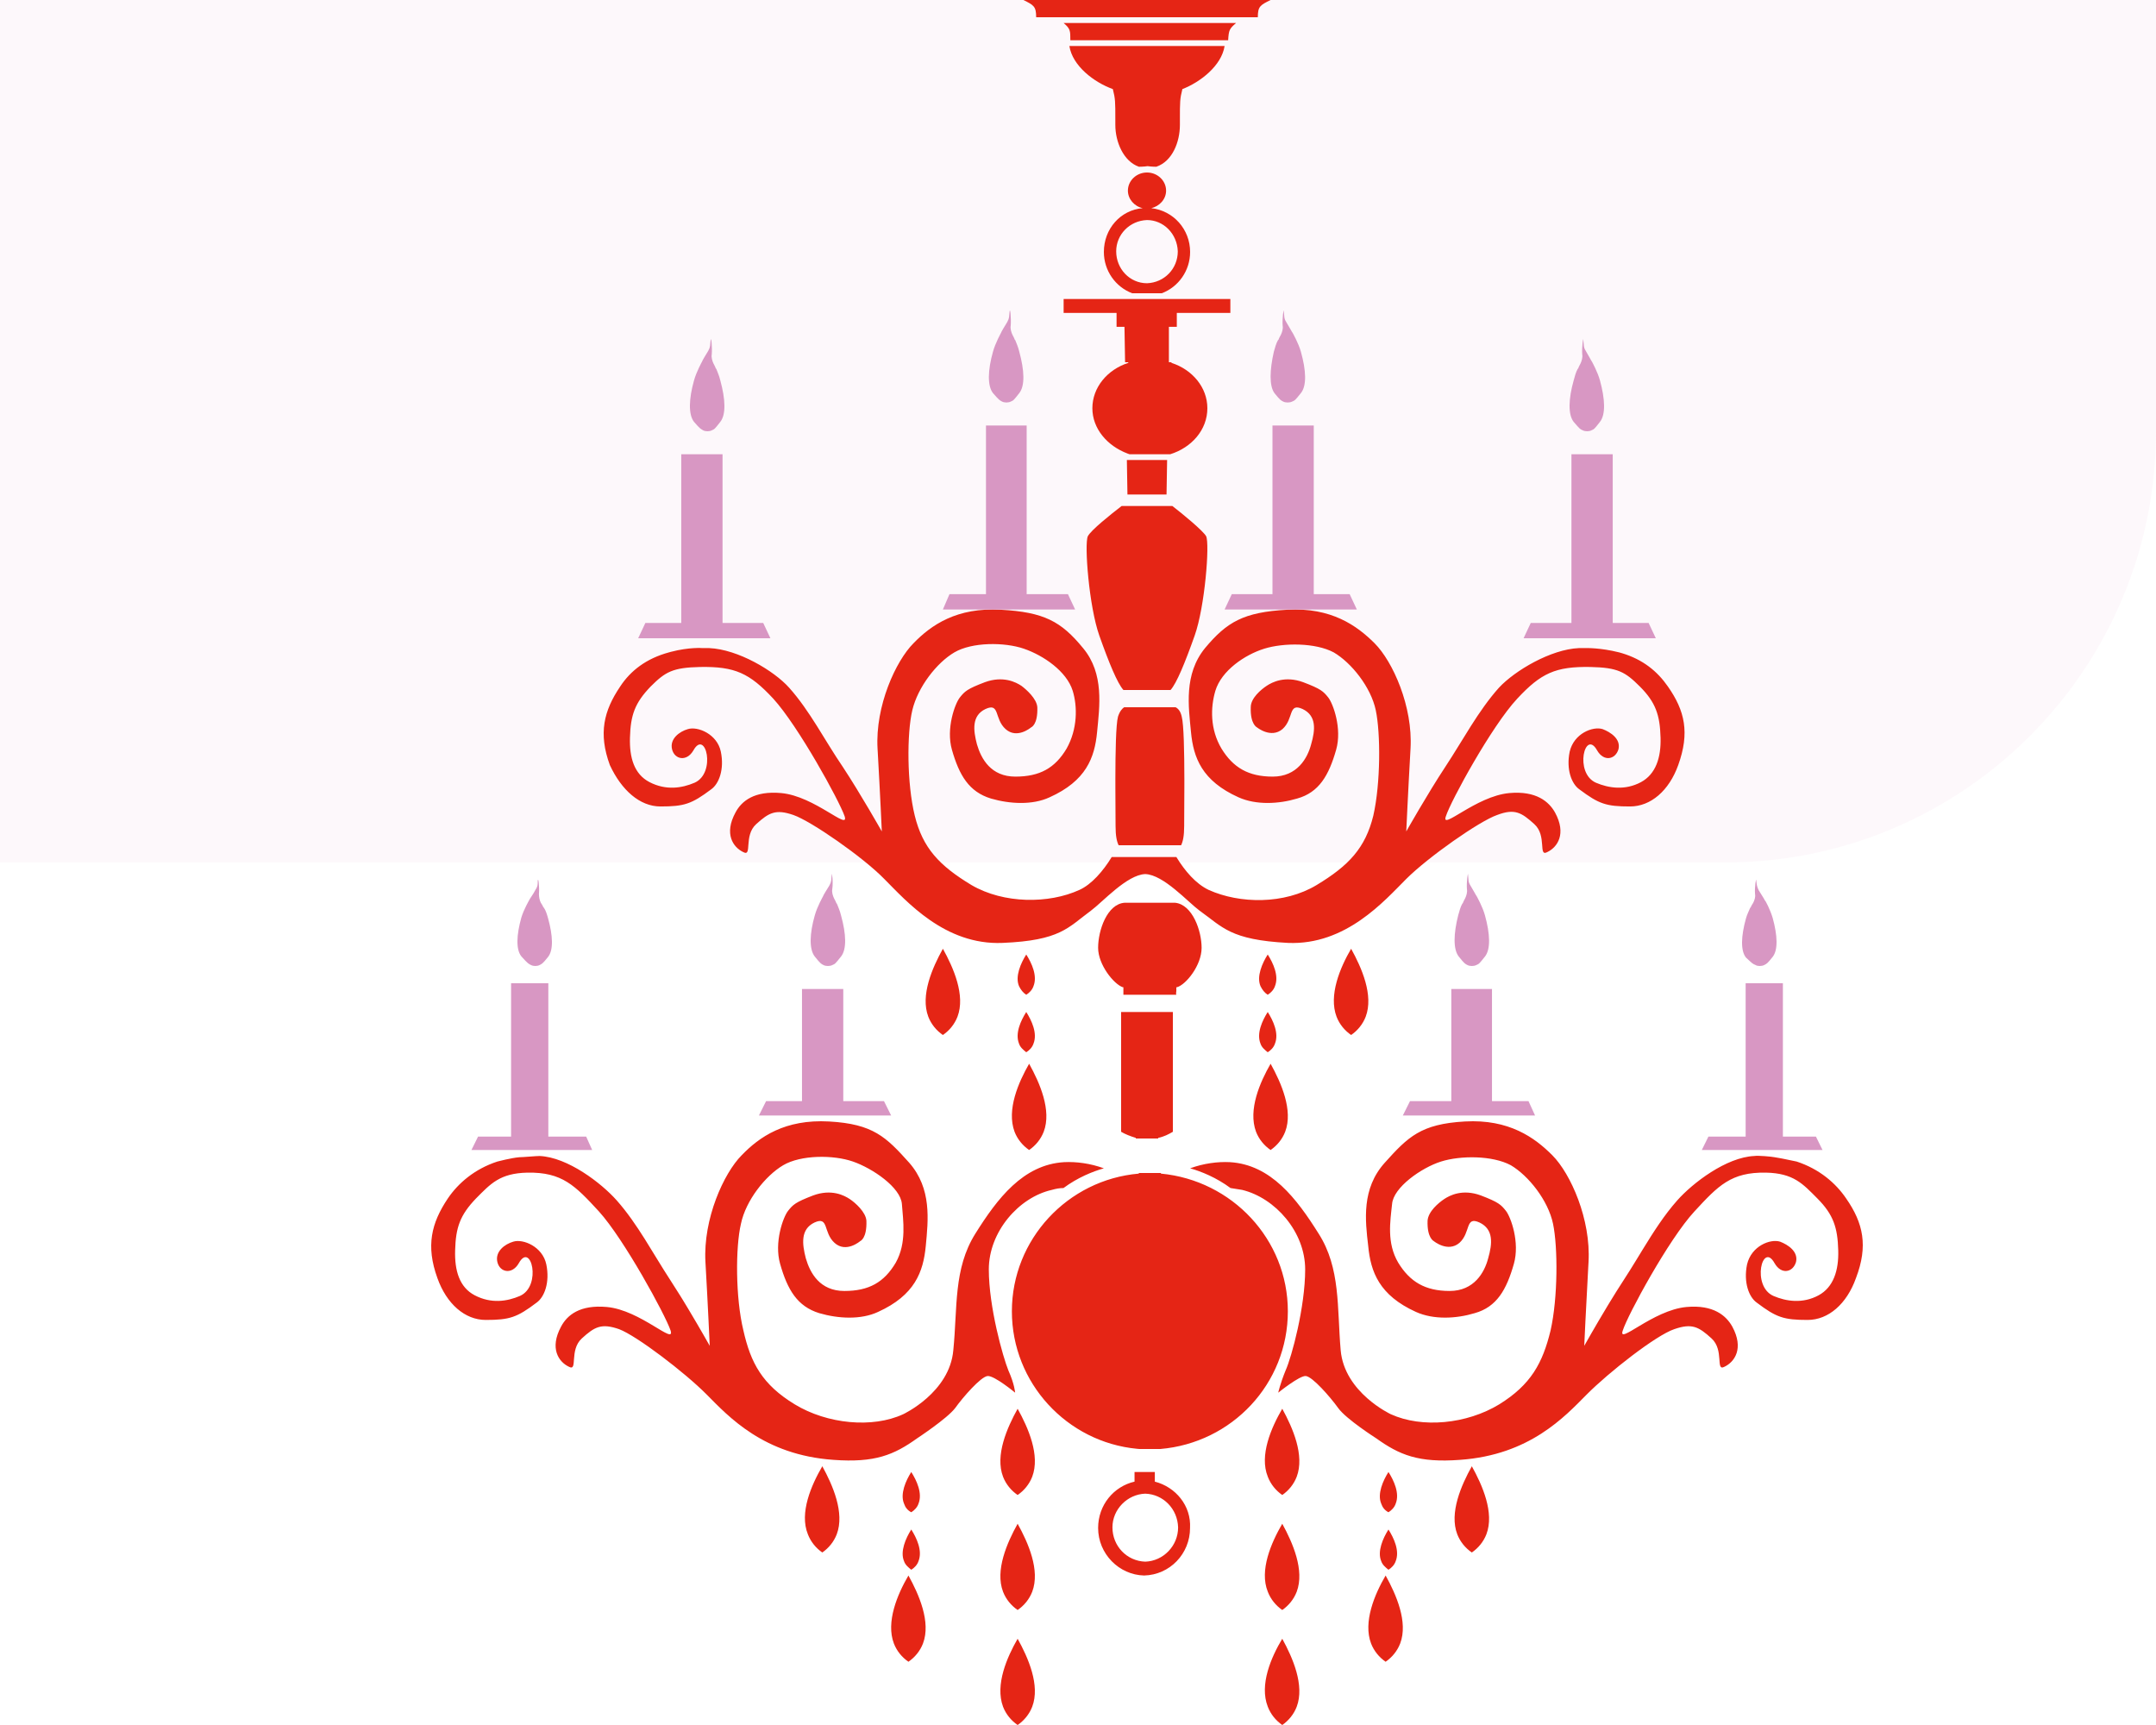
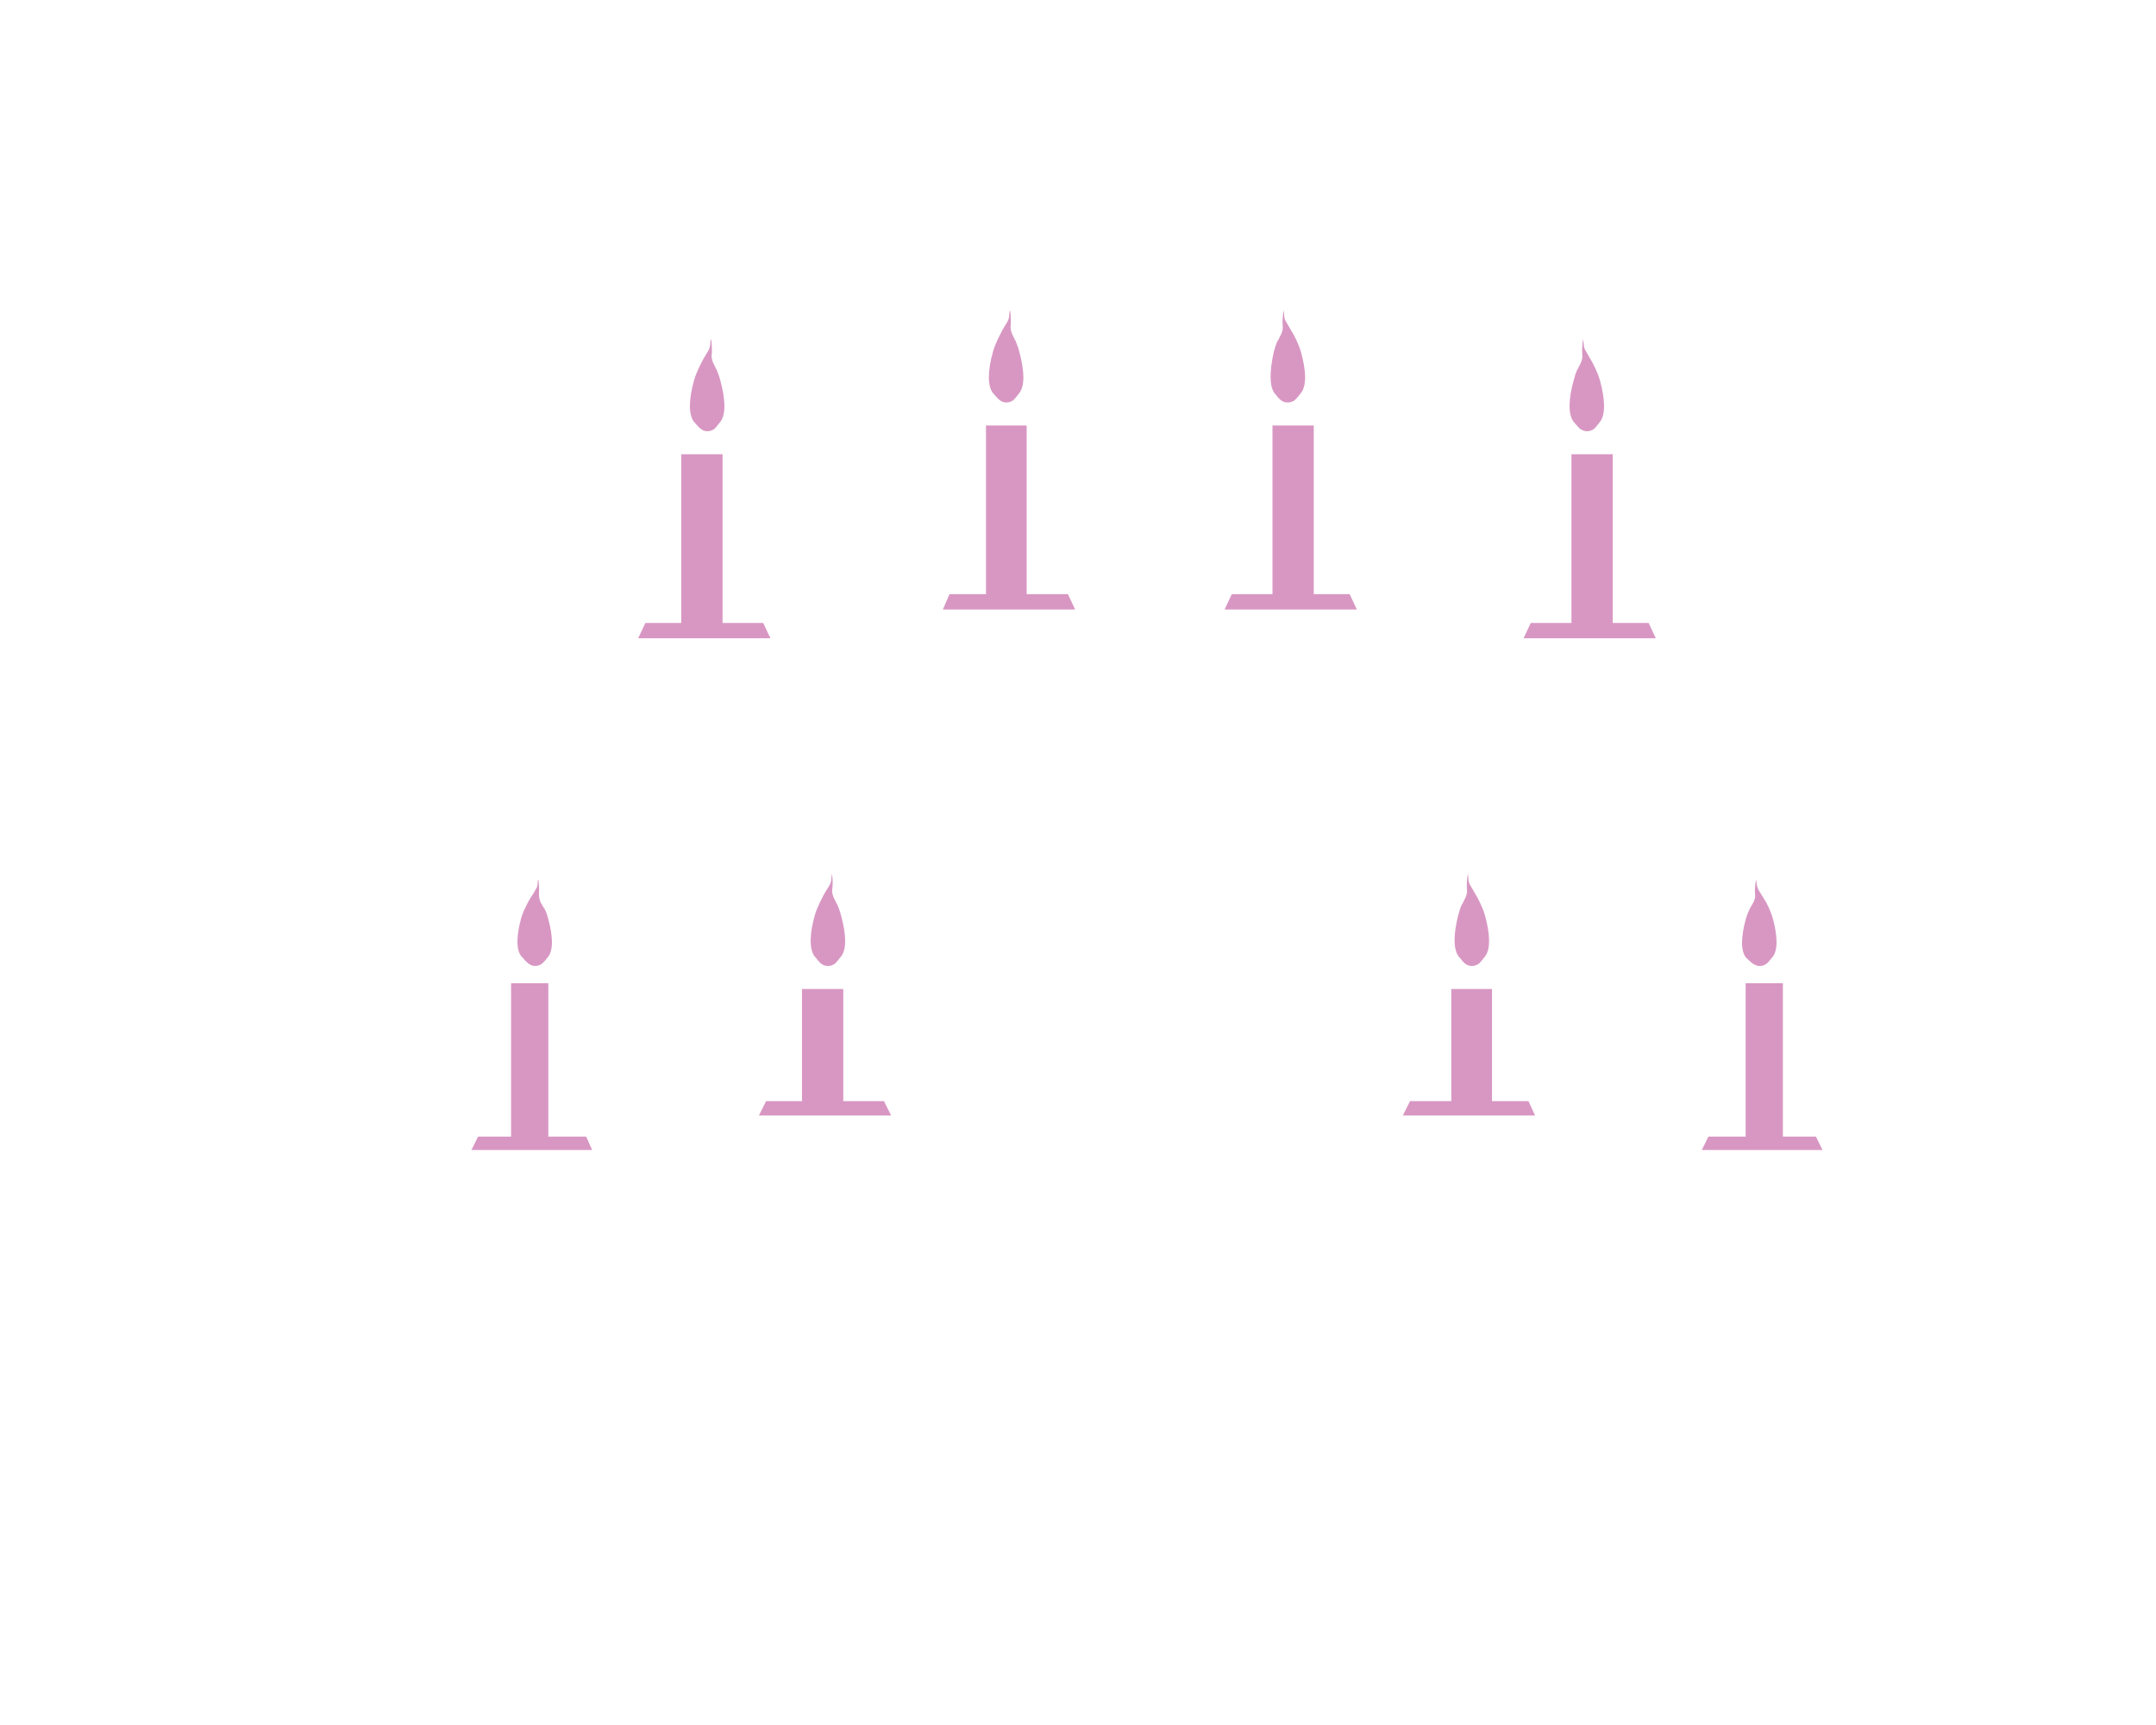
<svg xmlns="http://www.w3.org/2000/svg" width="300px" height="240px" viewBox="0 0 300 240" version="1.1">
  <title>haut-gauche</title>
  <g id="Découvrir" stroke="none" stroke-width="1" fill="none" fill-rule="evenodd">
    <g id="01-SHD-Decouvrir-2-secteurs" transform="translate(0, -780)">
      <g id="haut-gauche" transform="translate(0, 780)">
-         <path d="M300,0 L0,0 L0,120 L240,120 C273.137,120 300,93.137 300,60 L300,0 Z" id="Mask" fill="#D897C3" opacity="0.07" />
-         <path d="M141.6,228 C143.061,230.628 144.766,234.482 143.629,237.46 C143.223,238.511 142.493,239.387 141.6,240 C140.707,239.387 139.977,238.511 139.571,237.46 C138.434,234.394 140.139,230.54 141.6,228 Z M178.422,228 C179.869,230.628 181.559,234.482 180.433,237.46 C180.03,238.511 179.306,239.387 178.422,240 C177.537,239.387 176.813,238.511 176.411,237.46 C175.204,234.394 176.893,230.54 178.422,228 Z M126.405,219.2 C127.863,221.828 129.564,225.682 128.43,228.66 C128.025,229.711 127.296,230.587 126.405,231.2 C125.514,230.587 124.785,229.711 124.38,228.66 C123.246,225.682 124.866,221.828 126.405,219.2 Z M192.805,219.2 C194.263,221.828 195.964,225.682 194.83,228.66 C194.425,229.711 193.696,230.587 192.805,231.2 C191.914,230.587 191.185,229.711 190.78,228.66 C189.646,225.682 191.266,221.828 192.805,219.2 Z M178.422,212 C179.869,214.628 181.559,218.482 180.433,221.46 C180.03,222.511 179.306,223.387 178.422,224 C177.537,223.387 176.813,222.511 176.411,221.46 C175.204,218.482 176.893,214.628 178.422,212 Z M141.6,212 C143.061,214.628 144.766,218.482 143.629,221.46 C143.223,222.511 142.493,223.387 141.6,224 C140.707,223.387 139.977,222.511 139.571,221.46 C138.434,218.482 140.139,214.628 141.6,212 Z M160.691,204.8 L160.691,206.14 C163.598,206.893 165.757,209.488 165.591,212.586 C165.591,216.186 162.767,219.116 159.196,219.2 C155.707,219.116 152.8,216.186 152.8,212.586 C152.8,209.405 154.96,206.809 157.867,206.14 L157.867,204.8 L160.691,204.8 Z M193.2,212.8 C193.953,213.988 194.789,215.77 194.203,217.212 C194.036,217.721 193.618,218.145 193.2,218.4 C192.782,218.061 192.364,217.721 192.197,217.212 C191.611,215.855 192.447,213.988 193.2,212.8 Z M126.8,212.8 C127.553,213.988 128.389,215.77 127.803,217.212 C127.636,217.721 127.218,218.145 126.8,218.4 C126.382,218.061 125.964,217.721 125.797,217.212 C125.211,215.855 126.047,213.988 126.8,212.8 Z M159.362,207.814 C156.87,207.898 154.793,209.991 154.793,212.502 C154.793,215.098 156.787,217.191 159.362,217.274 C161.853,217.191 163.93,215.098 163.93,212.502 C163.847,209.907 161.853,207.898 159.362,207.814 Z M114.422,204 C115.869,206.628 117.559,210.482 116.433,213.46 C116.03,214.511 115.306,215.387 114.422,216 C113.537,215.387 112.813,214.511 112.411,213.46 C111.204,210.482 112.893,206.628 114.422,204 Z M204.8,204 C206.261,206.628 207.966,210.482 206.829,213.46 C206.423,214.511 205.693,215.387 204.8,216 C203.907,215.387 203.177,214.511 202.771,213.46 C201.634,210.482 203.339,206.628 204.8,204 Z M126.8,204.8 C127.553,205.988 128.389,207.77 127.803,209.212 C127.636,209.721 127.218,210.145 126.8,210.4 C126.298,210.145 125.964,209.721 125.797,209.212 C125.211,207.855 126.047,205.988 126.8,204.8 Z M193.2,204.8 C193.953,205.988 194.789,207.77 194.203,209.212 C194.036,209.721 193.618,210.145 193.2,210.4 C192.698,210.145 192.364,209.721 192.197,209.212 C191.611,207.855 192.447,205.988 193.2,204.8 Z M141.6,196 C143.061,198.628 144.766,202.482 143.629,205.46 C143.223,206.511 142.493,207.387 141.6,208 C140.707,207.387 139.977,206.511 139.571,205.46 C138.434,202.482 140.139,198.628 141.6,196 Z M178.422,196 C179.869,198.628 181.559,202.482 180.433,205.46 C180.03,206.511 179.306,207.387 178.422,208 C177.537,207.387 176.813,206.511 176.411,205.46 C175.204,202.482 176.893,198.628 178.422,196 Z M115.363,156.032 C121.494,156.375 123.283,158.176 126.519,161.777 C129.67,165.379 129.159,169.752 128.818,173.354 C128.478,176.955 127.285,180.214 122.176,182.529 C119.791,183.644 116.64,183.472 114,182.701 C110.935,181.757 109.572,179.442 108.55,175.841 C107.698,172.839 108.976,169.323 109.657,168.466 C110.338,167.608 110.679,167.265 113.149,166.322 C115.704,165.379 117.492,166.322 118.258,166.837 C119.025,167.351 120.473,168.637 120.558,169.838 C120.643,172.325 119.706,172.668 119.706,172.668 C119.706,172.668 117.747,174.383 116.129,172.925 C114.511,171.467 115.363,169.152 113.319,170.095 C111.36,171.038 111.616,173.096 112.127,175.069 C112.723,177.127 114.086,179.614 117.492,179.614 C120.898,179.614 123.027,178.413 124.645,175.669 C126.178,172.925 125.667,169.838 125.497,167.523 C125.327,165.207 121.409,162.549 118.684,161.606 C115.959,160.662 111.446,160.662 108.976,162.12 C106.506,163.578 103.781,167.008 103.1,170.267 C102.333,173.525 102.333,180.557 103.44,185.102 C104.462,189.647 106.08,192.648 110.594,195.392 C115.107,198.136 121.409,198.736 125.667,196.764 C125.667,196.764 132.14,193.763 132.651,187.846 C133.247,181.929 132.651,176.527 135.716,171.639 C138.782,166.751 142.359,162.034 148.065,161.691 C149.768,161.606 151.726,161.863 153.6,162.549 C152.067,162.978 149.938,163.835 147.979,165.293 C147.468,165.293 146.957,165.379 146.361,165.55 C141.763,166.579 137.59,171.381 137.59,176.612 C137.59,181.843 139.549,188.789 140.315,190.676 C141.167,192.562 141.252,193.763 141.252,193.763 C141.252,193.763 138.356,191.362 137.419,191.447 C136.483,191.533 134.013,194.363 132.906,195.907 C131.799,197.364 127.626,200.108 127.626,200.108 C124.39,202.424 121.75,203.538 115.959,203.11 C106.251,202.424 101.397,197.107 98.331,194.02 C95.265,190.933 88.623,185.874 86.153,184.93 C83.683,184.073 82.746,184.587 80.958,186.217 C79.17,187.846 80.447,190.847 79.17,190.161 C77.722,189.475 76.445,187.589 78.063,184.587 C78.914,182.958 80.703,181.5 84.45,181.843 C89.133,182.272 93.988,187.246 93.306,185.102 C92.54,182.872 86.834,172.41 83.343,168.552 C80.021,164.95 78.233,163.063 73.379,163.149 C69.547,163.235 68.269,164.693 66.225,166.751 C64.011,169.066 63.415,170.781 63.33,173.954 C63.245,176.784 63.926,179.099 66.055,180.214 C68.354,181.414 70.568,181.071 72.357,180.3 C75.423,178.928 73.89,172.668 72.187,175.755 C71.25,177.384 69.547,177.041 69.206,175.583 C68.865,174.126 70.228,173.096 71.42,172.753 C72.783,172.325 75.508,173.44 76.019,175.926 C76.53,178.413 75.763,180.471 74.656,181.243 C71.931,183.301 70.909,183.644 67.588,183.644 C64.692,183.644 62.138,181.414 60.86,177.813 C59.242,173.354 60.009,170.181 62.308,166.751 C63.756,164.607 66.055,162.635 69.206,161.606 C69.206,161.606 71.165,161.091 72.272,161.005 C72.783,161.005 74.571,160.834 75.082,160.834 C78.999,161.005 83.683,164.607 85.812,167.008 C88.708,170.267 90.837,174.383 93.306,178.156 C93.742,178.822 94.194,179.536 94.642,180.26 L94.941,180.744 C94.99,180.825 95.04,180.905 95.089,180.986 L95.383,181.47 C95.432,181.551 95.481,181.631 95.529,181.711 L95.817,182.189 C97.432,184.883 98.757,187.246 98.757,187.246 C98.757,187.246 98.501,181.5 98.16,175.583 C97.82,169.581 100.715,163.235 103.185,160.748 C105.655,158.176 109.231,155.689 115.363,156.032 Z M216.015,160.747 C218.569,163.32 221.38,169.666 221.039,175.583 L221.002,176.248 C220.68,181.997 220.443,187.245 220.443,187.245 C220.443,187.245 221.928,184.596 223.67,181.711 L223.963,181.228 C224.601,180.179 225.264,179.117 225.893,178.155 C226.511,177.212 227.107,176.247 227.699,175.28 L228.586,173.829 C230.067,171.416 231.578,169.044 233.387,167.007 C235.516,164.606 240.2,161.005 244.117,160.833 C244.628,160.747 246.502,160.919 246.928,161.005 C247.168,161.042 247.449,161.091 247.742,161.146 L248.096,161.213 C249.046,161.397 249.993,161.605 249.993,161.605 C253.144,162.634 255.444,164.606 256.891,166.75 C259.276,170.18 259.957,173.353 258.254,177.812 C256.976,181.414 254.422,183.644 251.526,183.644 C248.205,183.644 247.183,183.301 244.458,181.243 C243.351,180.471 242.584,178.413 243.095,175.926 C243.692,173.353 246.332,172.324 247.694,172.753 C248.801,173.182 250.249,174.125 249.908,175.583 C249.482,177.041 247.864,177.384 246.928,175.754 C245.224,172.667 243.692,178.927 246.757,180.299 C248.546,181.071 250.845,181.414 253.059,180.213 C255.103,179.099 255.869,176.783 255.784,173.953 C255.699,170.781 255.103,168.98 252.889,166.75 C250.845,164.692 249.568,163.234 245.735,163.148 C240.881,163.063 239.093,164.949 235.772,168.551 C232.195,172.41 226.489,182.958 225.808,185.101 C225.042,187.245 229.981,182.272 234.665,181.843 C238.412,181.5 240.2,183.043 241.052,184.587 C242.67,187.588 241.392,189.475 239.945,190.161 C238.667,190.847 239.945,187.846 238.156,186.216 C236.368,184.587 235.431,184.072 232.961,184.93 C230.407,185.787 223.849,190.933 220.784,194.02 C217.718,197.107 212.864,202.424 203.155,203.11 C197.365,203.539 194.725,202.424 191.489,200.108 C191.489,200.108 187.316,197.45 186.209,195.906 C185.102,194.363 182.632,191.533 181.695,191.447 C180.844,191.361 177.863,193.763 177.863,193.763 C177.863,193.763 178.118,192.562 178.885,190.675 C179.737,188.789 181.61,181.843 181.61,176.612 C181.61,171.381 177.437,166.664 172.839,165.55 C172.242,165.464 171.732,165.378 171.221,165.292 C169.262,163.835 167.133,162.977 165.6,162.548 C167.474,161.862 169.432,161.605 171.135,161.691 C176.841,162.034 180.418,166.75 183.484,171.638 C186.549,176.44 186.038,181.929 186.549,187.846 C187.06,193.763 193.532,196.764 193.532,196.764 C197.876,198.736 204.092,198.136 208.606,195.392 C213.034,192.648 214.652,189.646 215.759,185.101 C216.781,180.556 216.781,173.525 216.1,170.266 C215.418,167.007 212.693,163.577 210.224,162.119 C207.669,160.747 203.241,160.747 200.516,161.605 C197.79,162.462 193.873,165.207 193.703,167.522 C193.447,169.923 192.936,172.924 194.554,175.669 C196.172,178.327 198.301,179.613 201.708,179.613 C205.114,179.613 206.562,177.041 207.073,175.068 C207.669,173.01 207.839,171.038 205.881,170.095 C203.837,169.151 204.688,171.467 203.07,172.924 C201.452,174.296 199.494,172.667 199.494,172.667 C199.494,172.667 198.557,172.238 198.642,169.837 C198.727,168.551 200.175,167.35 200.941,166.836 C201.708,166.321 203.496,165.378 206.051,166.321 C208.521,167.265 208.861,167.608 209.542,168.465 C210.224,169.323 211.501,172.839 210.65,175.84 C209.628,179.442 208.265,181.843 205.199,182.7 C202.645,183.472 199.494,183.644 197.024,182.529 C191.914,180.213 190.722,176.955 190.382,173.353 C189.956,169.752 189.445,165.378 192.681,161.776 C195.917,158.175 197.705,156.374 203.837,156.031 C209.968,155.688 213.545,158.261 216.015,160.747 Z M161.536,163.2 L161.536,163.285 C171.435,164.217 179.2,172.44 179.2,182.442 C179.2,192.53 171.435,200.752 161.451,201.6 L158.549,201.6 L158.213,201.571 C148.473,200.648 140.8,192.415 140.8,182.442 C140.8,172.44 148.565,164.132 158.464,163.285 L158.464,163.2 L161.536,163.2 Z M143.2,148 C144.661,150.628 146.366,154.482 145.229,157.46 C144.823,158.511 144.093,159.387 143.2,160 C142.307,159.387 141.577,158.511 141.171,157.46 C140.034,154.394 141.739,150.54 143.2,148 Z M176.8,148 C178.261,150.628 179.966,154.482 178.829,157.46 C178.423,158.511 177.693,159.387 176.8,160 C175.907,159.387 175.177,158.511 174.771,157.46 C173.634,154.394 175.339,150.54 176.8,148 Z M163.2,140.8 L163.2,157.465 C162.627,157.805 161.973,158.145 161.155,158.315 L161.155,158.4 L158.045,158.4 L158.045,158.315 C157.227,158.06 156.573,157.805 156,157.465 L156,140.8 L163.2,140.8 Z M176.4,140.8 C177.153,141.988 177.989,143.77 177.403,145.212 C177.236,145.721 176.818,146.145 176.4,146.4 C175.982,146.061 175.564,145.721 175.397,145.212 C174.811,143.77 175.647,141.988 176.4,140.8 Z M142.8,140.8 C143.553,141.988 144.389,143.77 143.803,145.212 C143.636,145.721 143.218,146.145 142.8,146.4 C142.382,146.061 141.964,145.721 141.797,145.212 C141.211,143.77 142.047,141.988 142.8,140.8 Z M188.005,132 C189.463,134.628 191.164,138.482 190.03,141.46 C189.625,142.511 188.896,143.387 188.005,144 C187.114,143.387 186.385,142.511 185.98,141.46 C184.846,138.482 186.466,134.628 188.005,132 Z M131.2,132 C132.661,134.628 134.366,138.482 133.229,141.46 C132.823,142.511 132.093,143.387 131.2,144 C130.307,143.387 129.577,142.511 129.171,141.46 C128.034,138.482 129.739,134.628 131.2,132 Z M176.4,132.8 C177.153,133.988 177.989,135.77 177.403,137.212 C177.236,137.721 176.818,138.145 176.4,138.4 C175.982,138.145 175.647,137.721 175.397,137.212 C174.811,135.855 175.647,133.988 176.4,132.8 Z M142.8,132.8 C143.553,133.988 144.389,135.77 143.803,137.212 C143.636,137.721 143.218,138.145 142.8,138.4 C142.382,138.145 142.047,137.721 141.797,137.212 C141.211,135.855 142.047,133.988 142.8,132.8 Z M163.516,125.6 C165.944,125.861 167.2,129.518 167.2,131.869 C167.2,134.307 165.023,137.007 163.767,137.355 L163.684,137.355 L163.684,137.79 L163.678,137.914 C163.66,138.11 163.614,138.255 163.684,138.4 L156.316,138.4 L156.316,137.355 L156.233,137.355 C154.977,136.92 152.8,134.22 152.8,131.869 C152.8,129.431 154.056,125.774 156.484,125.6 L163.516,125.6 Z M139.248,84.831 C145.273,85.17 147.649,86.442 150.704,90.17 C153.674,93.73 152.995,98.306 152.655,101.865 C152.316,105.424 151.128,108.645 146.037,110.933 C143.661,112.034 140.521,111.865 137.891,111.102 C134.836,110.17 133.478,107.882 132.46,104.323 C131.612,101.357 132.884,97.882 133.563,97.035 C134.242,96.187 134.582,95.848 137.042,94.916 C139.588,93.984 141.37,94.916 142.134,95.424 C142.812,95.933 144.255,97.204 144.34,98.391 C144.425,100.848 143.491,101.187 143.491,101.187 C143.373,101.287 141.491,102.838 139.927,101.441 C138.315,100.001 139.164,97.713 137.127,98.645 C135.176,99.577 135.43,101.611 135.939,103.56 C136.533,105.594 137.891,108.051 141.285,108.051 C144.679,108.051 146.8,106.865 148.413,104.153 C149.94,101.441 149.94,98.306 149.261,96.102 C148.413,93.391 145.188,91.187 142.473,90.255 C139.758,89.323 135.26,89.323 132.8,90.764 C130.339,92.204 127.708,95.594 126.945,98.814 C126.181,102.035 126.181,108.984 127.284,113.475 C128.387,117.966 130.678,120.424 135.176,123.136 C139.673,125.763 145.952,125.763 150.195,123.814 C151.892,123.051 153.504,121.187 154.692,119.238 L163.686,119.238 C164.874,121.187 166.402,122.966 168.184,123.814 C172.511,125.763 178.706,125.848 183.203,123.136 C187.7,120.424 189.991,117.966 191.094,113.475 C192.113,108.984 192.113,102.035 191.434,98.814 C190.755,95.594 188.04,92.204 185.579,90.764 C183.033,89.408 178.621,89.408 175.905,90.255 C173.19,91.103 169.966,93.306 169.117,96.102 C168.438,98.391 168.353,101.441 169.966,104.153 C171.578,106.78 173.699,108.051 177.093,108.051 C180.488,108.051 181.93,105.509 182.439,103.56 C183.033,101.526 183.203,99.577 181.251,98.645 C179.215,97.713 180.063,100.001 178.451,101.441 C176.839,102.797 174.887,101.187 174.887,101.187 C174.887,101.187 173.954,100.763 174.039,98.391 C174.039,97.119 175.481,95.933 176.245,95.424 C177.009,94.916 178.79,93.984 181.336,94.916 C183.797,95.848 184.136,96.187 184.815,97.035 C185.494,97.882 186.767,101.357 185.918,104.323 C184.9,107.882 183.542,110.255 180.488,111.102 C177.942,111.865 174.802,112.034 172.342,110.933 C167.25,108.645 166.062,105.424 165.723,101.865 C165.384,98.306 164.705,93.814 167.675,90.17 C170.729,86.526 173.02,85.17 179.13,84.831 C185.239,84.492 188.803,87.035 191.264,89.492 C193.81,92.035 196.61,98.306 196.27,104.153 C195.931,110.085 195.676,115.678 195.676,115.678 C195.676,115.678 198.646,110.424 201.107,106.695 C203.568,102.967 205.689,98.899 208.574,95.679 C210.78,93.306 215.787,90.34 219.69,90.17 L220.63,90.17 C220.754,90.166 222.666,90.108 225.29,90.764 L225.662,90.869 C228.599,91.747 230.612,93.394 232.079,95.509 C234.455,98.899 235.134,101.95 233.521,106.441 C232.248,110.001 229.703,112.204 226.818,112.204 C223.509,112.204 222.49,111.865 219.775,109.831 C218.672,109.068 217.908,107.034 218.417,104.577 C219.011,102.035 221.642,101.018 222.999,101.441 C224.102,101.865 225.545,102.797 225.206,104.238 C224.781,105.679 223.169,106.018 222.236,104.407 C220.539,101.357 219.011,107.543 222.066,108.899 C223.848,109.662 226.139,110.001 228.345,108.814 C230.382,107.712 231.145,105.424 231.061,102.628 C230.976,99.492 230.382,97.713 228.175,95.509 C226.139,93.475 225.121,92.882 221.302,92.797 C216.466,92.713 214.429,93.645 211.12,97.204 C207.556,101.018 201.871,111.441 201.192,113.56 C200.428,115.678 205.35,110.763 210.017,110.34 C213.75,110.001 215.532,111.526 216.381,113.051 C217.993,116.017 216.72,117.882 215.278,118.56 C214.005,119.238 215.278,116.272 213.496,114.661 C211.714,113.051 210.78,112.458 208.32,113.39 C205.859,114.238 198.731,119.238 195.676,122.288 C192.622,125.339 187.276,131.526 179.215,131.187 C171.154,130.763 170.135,128.983 166.911,126.695 C165.299,125.509 161.905,121.695 159.359,121.611 C156.813,121.695 153.419,125.509 151.807,126.695 C148.582,129.068 147.564,130.848 139.503,131.187 C131.442,131.526 126.096,125.339 123.041,122.288 C120.071,119.238 112.859,114.238 110.398,113.39 C107.937,112.543 107.004,113.051 105.222,114.661 C103.44,116.272 104.713,119.238 103.44,118.56 C101.998,117.882 100.725,116.017 102.337,113.051 C103.186,111.441 104.967,110.001 108.701,110.34 C113.368,110.763 118.205,115.678 117.526,113.56 C116.762,111.356 111.077,101.018 107.598,97.204 C104.289,93.645 102.252,92.713 97.415,92.797 C93.597,92.882 92.579,93.475 90.542,95.509 C88.336,97.797 87.742,99.492 87.657,102.628 C87.572,105.424 88.251,107.712 90.373,108.814 C92.664,110.001 94.87,109.662 96.652,108.899 C99.707,107.543 98.179,101.357 96.482,104.407 C95.549,106.018 93.852,105.679 93.512,104.238 C93.173,102.797 94.53,101.78 95.718,101.441 C97.076,101.018 99.791,102.119 100.301,104.577 C100.81,107.034 100.046,109.068 98.943,109.831 C96.228,111.865 95.209,112.204 91.9,112.204 C89.015,112.204 86.469,109.916 84.857,106.441 C83.245,102.035 84.009,98.899 86.3,95.509 C87.742,93.306 89.948,91.611 93.088,90.764 L93.357,90.69 C95.931,90.012 97.755,90.17 97.755,90.17 L98.688,90.17 C102.676,90.34 107.683,93.306 109.804,95.679 C112.689,98.899 114.726,102.967 117.271,106.695 C119.732,110.424 122.702,115.678 122.702,115.678 C122.702,115.678 122.466,110.413 122.145,104.802 L122.108,104.153 C121.769,98.221 124.654,91.95 127.114,89.492 C129.575,86.95 133.139,84.492 139.248,84.831 Z M163.58,98.4 C163.92,98.573 164.261,98.919 164.432,99.697 C164.726,100.79 164.794,104.68 164.8,108.351 L164.799,109.562 C164.795,111.819 164.773,113.855 164.773,114.919 C164.773,116.303 164.602,117.081 164.347,117.6 L155.653,117.6 C155.398,117.081 155.227,116.303 155.227,114.919 C155.227,113.855 155.205,111.819 155.201,109.562 L155.2,108.351 C155.206,104.68 155.274,100.79 155.568,99.697 C155.824,98.919 156.165,98.573 156.42,98.4 L163.58,98.4 Z M163.129,70.4 C164.557,71.495 167.413,73.853 167.834,74.611 C168.338,75.705 167.666,84.379 166.237,88.421 C164.893,92.211 163.717,95.074 162.877,96 L156.323,96 C155.483,95.074 154.307,92.211 152.963,88.421 C151.534,84.379 150.862,75.705 151.366,74.611 C151.787,73.768 154.643,71.495 156.071,70.4 L163.129,70.4 Z M171.2,41.6 L171.2,43.536 L163.749,43.536 L163.749,45.472 L162.648,45.472 L162.648,50.399 L163,50.4 L163,50.485 C165.917,51.424 168,53.899 168,56.8 C168,59.787 165.833,62.261 162.833,63.2 L157.167,63.2 L156.904,63.106 C154.041,62.03 152,59.616 152,56.8 C152,53.899 154.083,51.424 157,50.485 L156.999,50.4 L156.552,50.4 L156.467,45.472 L155.366,45.472 L155.366,43.536 L148,43.536 L148,41.6 L171.2,41.6 Z M156.8,64 L156.881,68.8 L159.641,68.8 L162.319,68.8 L162.4,64 L159.641,64 L156.8,64 Z M153.6,35.055 C153.6,37.666 155.229,39.93 157.543,40.8 L159.6,40.8 L161.657,40.8 C163.971,39.93 165.6,37.666 165.6,35.055 C165.6,31.921 163.286,29.31 160.2,28.962 C161.314,28.701 162.257,27.743 162.257,26.524 C162.257,25.132 161.057,24 159.6,24 C158.143,24 156.943,25.132 156.943,26.524 C156.943,27.656 157.8,28.701 159,28.962 C155.914,29.223 153.6,31.834 153.6,35.055 Z M159.6,30.616 C161.914,30.616 163.8,32.531 163.886,34.968 C163.886,37.405 162,39.32 159.6,39.407 C157.2,39.407 155.314,37.405 155.314,34.968 C155.314,32.618 157.2,30.703 159.6,30.616 Z M144.179,2.4 L159.6,2.4 L175.021,2.4 C175.021,0.889 175.36,0.711 176.8,0 L159.6,0 L142.4,0 C143.84,0.711 144.179,0.889 144.179,2.4 Z M170.4,6.4 L159.6,6.4 L148.8,6.4 C149.232,9.186 152.256,11.465 154.848,12.394 C155.194,13.745 155.194,14.167 155.194,16.615 L155.194,17.375 C155.194,19.739 156.317,22.44 158.477,23.2 C158.477,23.2 159.168,23.2 159.686,23.116 C160.205,23.2 160.896,23.2 160.896,23.2 C163.142,22.44 164.179,19.739 164.179,17.375 L164.179,16.615 C164.179,14.167 164.179,13.745 164.525,12.394 C166.944,11.465 169.968,9.186 170.4,6.4 Z M172,3.2 L160,3.2 L148,3.2 C148.936,4 148.936,4.267 148.936,5.6 L159.915,5.6 L170.894,5.6 C170.979,4.178 171.064,4 172,3.2 Z" id="Path-7" fill="#E52515" fill-rule="nonzero" />
        <path d="M148.601,82.667 L142.856,82.667 L142.856,59.2 L137.195,59.2 L137.195,82.667 L132.116,82.667 L131.2,84.8 L149.6,84.8 L148.601,82.667 Z M139.442,55.873 C139.761,56.042 140.319,56.042 140.637,55.873 C141.036,55.704 141.036,55.704 141.832,54.69 C142.629,53.675 142.549,51.562 141.832,48.941 C141.673,48.265 141.434,47.757 141.274,47.335 L141.274,47.335 C141.274,47.335 141.274,47.335 141.195,47.25 C141.115,46.996 140.956,46.743 140.876,46.574 C140.717,46.236 140.558,45.728 140.637,45.306 C140.717,44.291 140.558,42.685 140.478,43.361 C140.398,44.038 140.478,44.207 140.159,44.798 C139.841,45.306 139.283,46.236 139.283,46.32 C139.283,46.32 138.487,47.757 138.168,48.941 C137.451,51.477 137.371,53.675 138.168,54.69 C139.044,55.704 139.124,55.704 139.442,55.873 Z M106.201,86.674 L100.539,86.674 L100.539,63.2 L94.795,63.2 L94.795,86.674 L89.799,86.674 L88.8,88.8 L107.2,88.8 L106.201,86.674 Z M97.842,59.873 C98.161,60.042 98.719,60.042 99.037,59.873 C99.436,59.704 99.436,59.704 100.232,58.69 C101.029,57.675 100.949,55.562 100.232,52.941 C100.073,52.265 99.834,51.757 99.674,51.335 L99.674,51.335 C99.674,51.335 99.674,51.335 99.595,51.25 C99.515,50.996 99.356,50.743 99.276,50.574 C99.117,50.236 98.958,49.728 99.037,49.306 C99.117,48.291 98.958,46.685 98.878,47.361 C98.798,48.038 98.878,48.207 98.559,48.798 C98.241,49.306 97.683,50.236 97.683,50.32 C97.683,50.32 96.887,51.757 96.568,52.941 C95.851,55.477 95.771,57.675 96.568,58.69 C97.444,59.704 97.444,59.62 97.842,59.873 Z M81.564,158.137 L76.299,158.137 L76.299,136.8 L71.116,136.8 L71.116,158.137 L66.519,158.137 L65.6,160 L82.4,160 L81.564,158.137 Z M73.893,134.27 C74.231,134.443 74.738,134.443 75.077,134.27 C75.415,134.096 75.499,134.096 76.26,133.14 C77.022,132.185 76.937,130.187 76.26,127.755 C76.091,127.146 75.922,126.625 75.668,126.278 L75.668,126.278 C75.668,126.278 75.668,126.278 75.584,126.191 C75.499,125.93 75.33,125.757 75.246,125.583 C75.077,125.235 74.992,124.801 74.992,124.367 C75.077,123.411 74.907,121.934 74.823,122.542 C74.823,123.151 74.823,123.324 74.485,123.845 C74.231,124.367 73.639,125.149 73.639,125.235 C73.639,125.235 72.878,126.538 72.54,127.668 C71.863,130.1 71.778,132.098 72.54,133.054 C73.47,134.096 73.554,134.096 73.893,134.27 Z M111.595,153.198 L106.599,153.198 L105.6,155.2 L124,155.2 L123.001,153.198 L117.339,153.198 L117.339,137.6 L111.595,137.6 L111.595,153.198 Z M115.726,121.767 C115.645,122.443 115.726,122.612 115.402,123.204 C115.079,123.711 114.512,124.64 114.512,124.725 C114.512,124.725 113.702,126.161 113.378,127.344 C112.649,129.879 112.568,132.076 113.378,133.09 C114.188,134.104 114.269,134.104 114.593,134.273 C114.917,134.442 115.483,134.442 115.807,134.273 C116.212,134.104 116.212,134.104 117.022,133.09 C117.832,132.076 117.751,129.964 117.022,127.344 C116.86,126.668 116.617,126.161 116.455,125.739 L116.455,125.739 C116.455,125.739 116.455,125.739 116.374,125.654 C116.293,125.401 116.131,125.147 116.05,124.978 C115.888,124.64 115.726,124.133 115.807,123.711 C115.969,122.612 115.726,121.091 115.726,121.767 Z M177.061,59.2 L177.061,82.667 L171.399,82.667 L170.4,84.8 L188.8,84.8 L187.801,82.667 L182.805,82.667 L182.805,59.2 L177.061,59.2 Z M177.332,54.69 C178.151,55.704 178.233,55.704 178.56,55.873 C178.888,56.042 179.461,56.042 179.788,55.873 C180.198,55.704 180.198,55.704 181.016,54.69 C181.835,53.675 181.753,51.562 181.016,48.941 C180.689,47.757 179.87,46.32 179.87,46.32 C179.788,46.236 179.297,45.306 178.97,44.798 C178.642,44.291 178.724,44.038 178.642,43.361 C178.642,42.685 178.396,44.291 178.478,45.306 C178.56,45.728 178.396,46.236 178.233,46.574 C178.151,46.743 177.987,46.996 177.905,47.25 C177.905,47.25 177.823,47.335 177.823,47.335 L177.823,47.335 C177.578,47.757 177.414,48.349 177.25,48.941 C176.677,51.477 176.595,53.675 177.332,54.69 Z M229.401,86.674 L224.405,86.674 L224.405,63.2 L218.661,63.2 L218.661,86.674 L212.999,86.674 L212,88.8 L230.4,88.8 L229.401,86.674 Z M220.242,59.873 C220.561,60.042 221.119,60.042 221.437,59.873 C221.836,59.704 221.836,59.704 222.632,58.69 C223.429,57.675 223.349,55.562 222.632,52.941 C222.313,51.757 221.517,50.32 221.517,50.32 C221.437,50.236 220.959,49.306 220.641,48.798 C220.322,48.291 220.402,48.038 220.322,47.361 C220.322,46.685 220.083,48.291 220.163,49.306 C220.242,49.728 220.083,50.236 219.924,50.574 C219.844,50.743 219.685,50.996 219.605,51.25 C219.605,51.25 219.526,51.335 219.526,51.335 L219.526,51.335 C219.287,51.757 219.127,52.349 218.968,52.941 C218.251,55.477 218.171,57.675 218.968,58.69 C219.844,59.704 219.844,59.704 220.242,59.873 Z M252.681,158.137 L248.084,158.137 L248.084,136.8 L242.901,136.8 L242.901,158.137 L237.719,158.137 L236.8,160 L253.6,160 L252.681,158.137 Z M244.293,134.269 C244.546,134.444 245.138,134.444 245.477,134.269 C245.815,134.094 245.899,134.094 246.66,133.131 C247.422,132.169 247.337,130.156 246.66,127.706 C246.322,126.569 245.646,125.256 245.561,125.256 C245.561,125.169 244.969,124.294 244.715,123.856 C244.462,123.331 244.462,123.156 244.377,122.544 C244.377,121.931 244.123,123.419 244.208,124.381 C244.293,124.819 244.123,125.256 243.954,125.606 C243.87,125.781 243.701,125.956 243.616,126.219 C243.616,126.219 243.532,126.306 243.532,126.306 L243.532,126.306 C243.362,126.744 243.109,127.181 242.94,127.794 C242.263,130.244 242.178,132.256 242.94,133.219 C243.87,134.094 243.87,134.094 244.293,134.269 Z M201.944,153.198 L196.199,153.198 L195.2,155.2 L213.6,155.2 L212.684,153.198 L207.605,153.198 L207.605,137.6 L201.944,137.6 L201.944,153.198 Z M202.986,133.09 C203.794,134.104 203.875,134.104 204.199,134.273 C204.522,134.442 205.088,134.442 205.411,134.273 C205.815,134.104 205.815,134.104 206.624,133.09 C207.432,132.075 207.351,129.962 206.624,127.341 C206.3,126.157 205.492,124.72 205.492,124.72 C205.411,124.636 204.926,123.706 204.603,123.198 C204.279,122.691 204.36,122.438 204.279,121.761 C204.279,121.085 204.037,122.691 204.118,123.706 C204.199,124.128 204.037,124.636 203.875,124.974 C203.794,125.143 203.633,125.396 203.552,125.65 C203.552,125.65 203.471,125.735 203.471,125.735 L203.471,125.735 C203.229,126.157 203.067,126.749 202.905,127.341 C202.259,129.877 202.178,132.075 202.986,133.09 Z" id="Combined-Shape" fill="#D897C3" fill-rule="nonzero" />
      </g>
    </g>
  </g>
</svg>